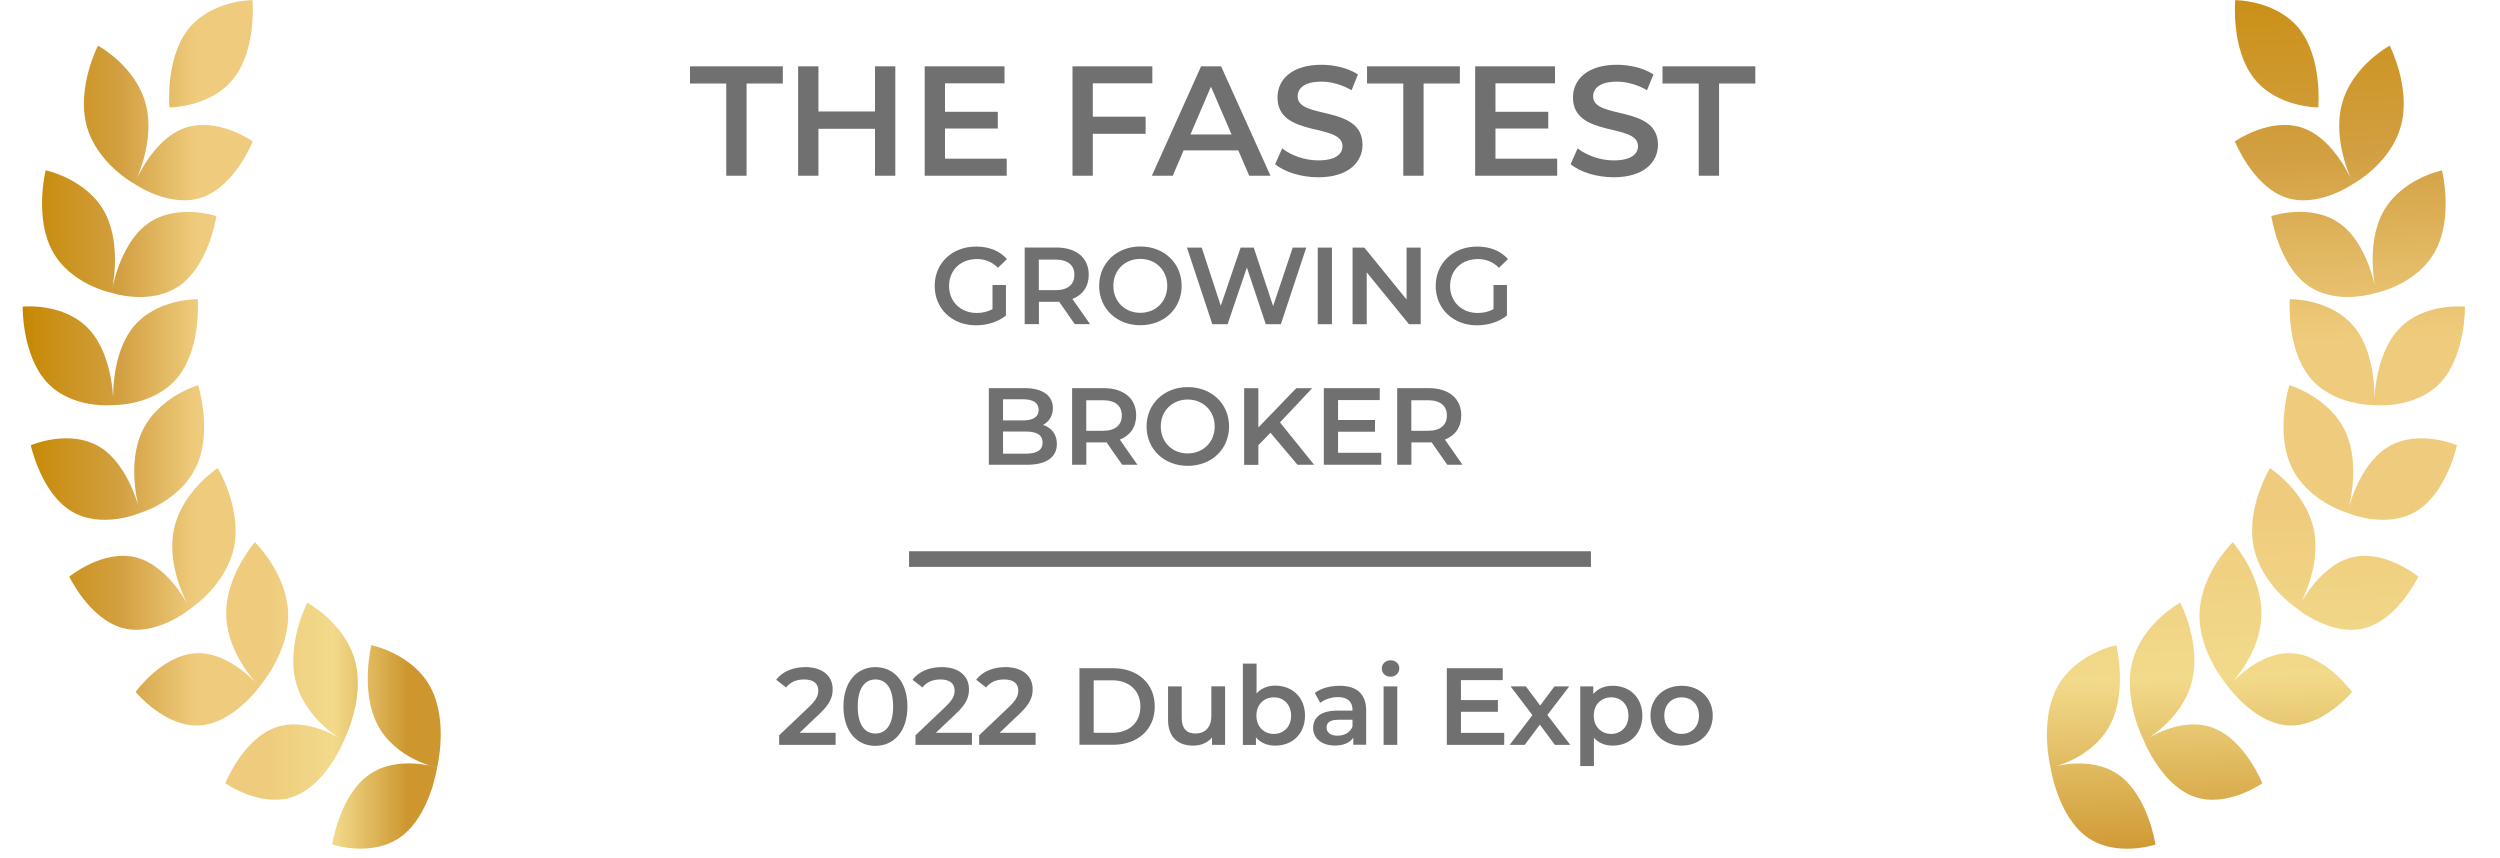
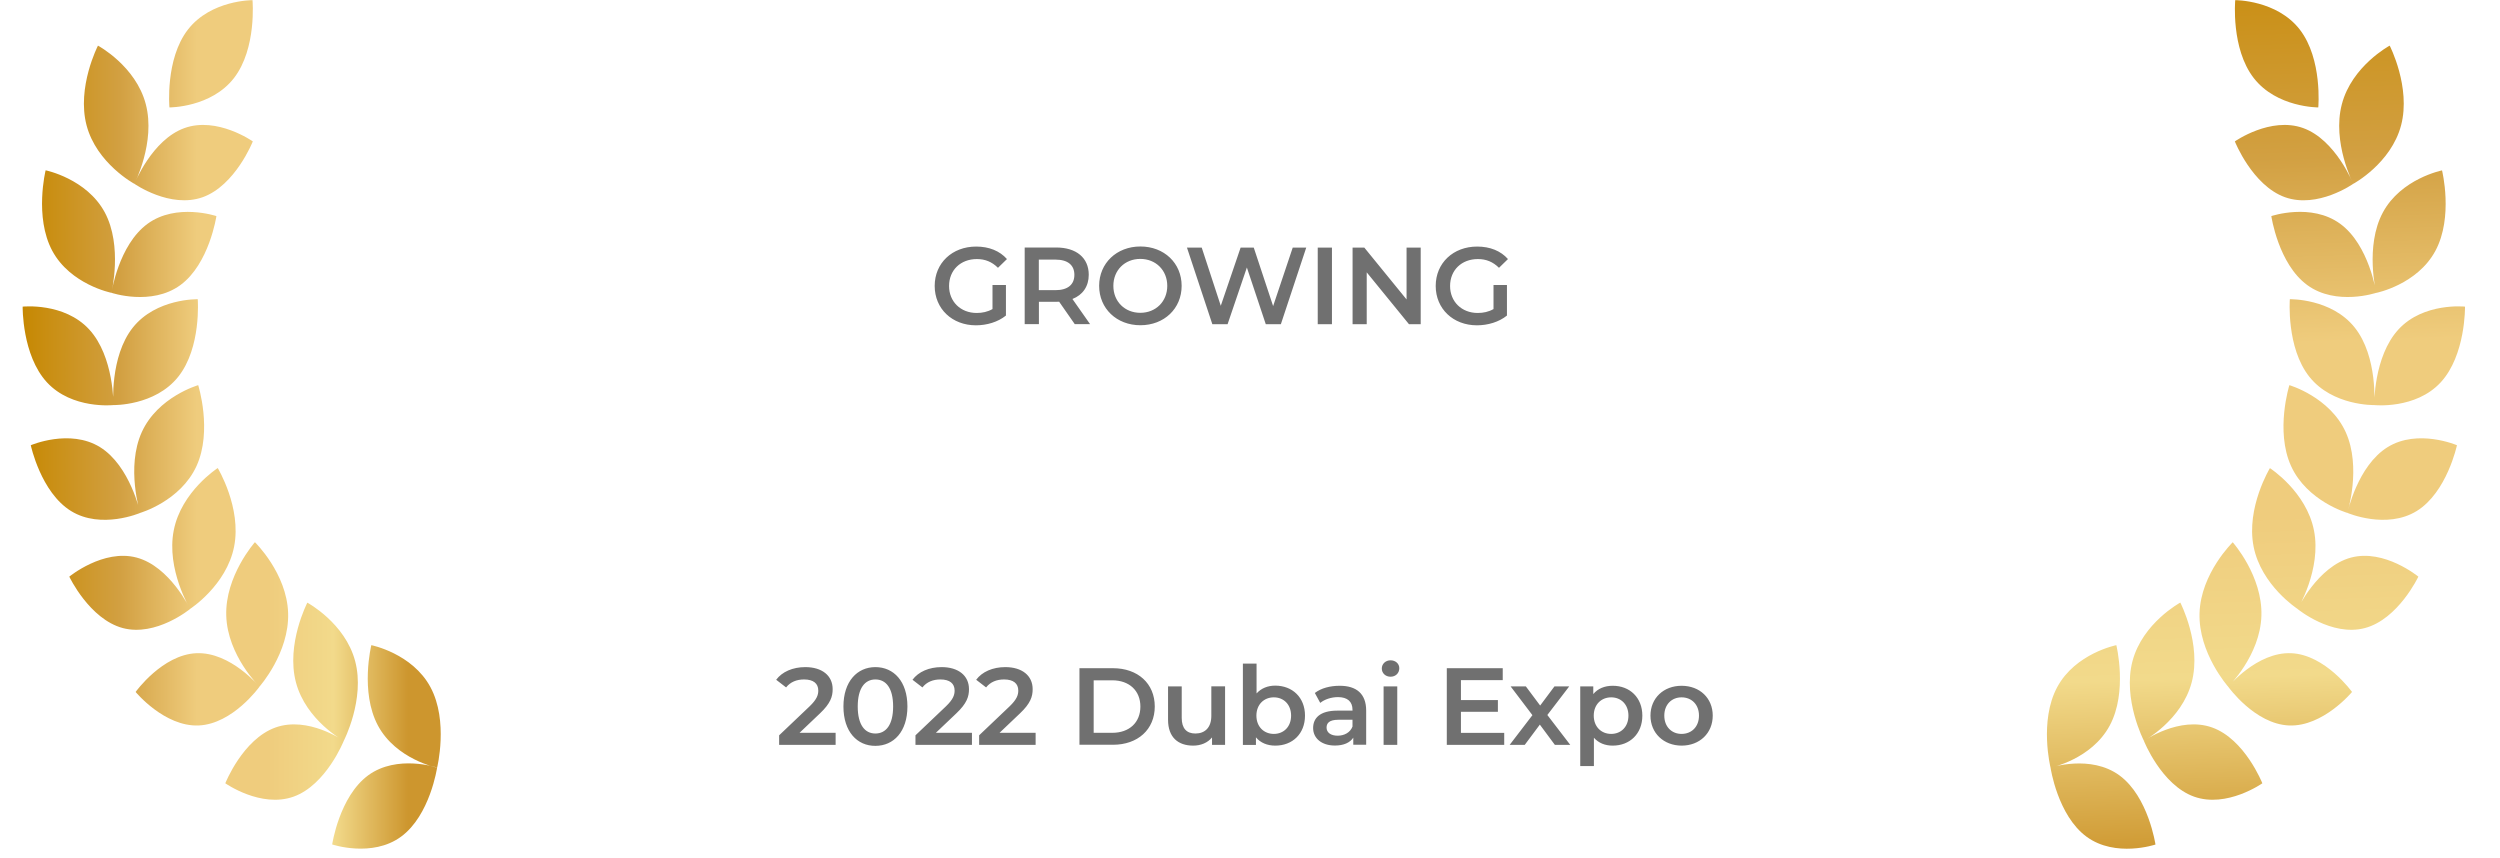
<svg xmlns="http://www.w3.org/2000/svg" version="1.1" id="圖層_1" x="0" y="0" viewBox="0 0 320 109.88" style="enable-background:new 0 0 320 109.88" xml:space="preserve">
  <style>.st2{enable-background:new}.st3{fill:#707070}</style>
  <switch>
    <g>
      <g class="st2">
-         <path class="st3" d="M92.96 10.69h-4.64v-2.2h11.88v2.2h-4.64v11.8h-2.6v-11.8zM114.6 8.49v14H112v-6h-7.24v6h-2.6v-14h2.6v5.78H112V8.49h2.6zM128.86 20.31v2.18h-10.5v-14h10.22v2.18h-7.62v3.64h6.76v2.14h-6.76v3.86h7.9zM139.88 10.67v4.26h6.76v2.2h-6.76v5.36h-2.6v-14h10.22v2.18h-7.62zM158.5 19.25h-7l-1.38 3.24h-2.68l6.3-14h2.56l6.32 14h-2.72l-1.4-3.24zm-.86-2.04L155 11.09l-2.62 6.12h5.26zM163.22 21.01l.9-2.02c1.12.9 2.9 1.54 4.62 1.54 2.18 0 3.1-.78 3.1-1.82 0-3.02-8.32-1.04-8.32-6.24 0-2.26 1.8-4.18 5.64-4.18 1.68 0 3.44.44 4.66 1.24l-.82 2.02c-1.26-.74-2.64-1.1-3.86-1.1-2.16 0-3.04.84-3.04 1.9 0 2.98 8.3 1.04 8.3 6.18 0 2.24-1.82 4.16-5.66 4.16-2.18 0-4.36-.68-5.52-1.68zM179.62 10.69h-4.64v-2.2h11.88v2.2h-4.64v11.8h-2.6v-11.8zM199.32 20.31v2.18h-10.5v-14h10.22v2.18h-7.62v3.64h6.76v2.14h-6.76v3.86h7.9zM201.04 21.01l.9-2.02c1.12.9 2.9 1.54 4.62 1.54 2.18 0 3.1-.78 3.1-1.82 0-3.02-8.32-1.04-8.32-6.24 0-2.26 1.8-4.18 5.64-4.18 1.68 0 3.44.44 4.66 1.24l-.82 2.02c-1.26-.74-2.64-1.1-3.86-1.1-2.16 0-3.04.84-3.04 1.9 0 2.98 8.3 1.04 8.3 6.18 0 2.24-1.82 4.16-5.66 4.16-2.18 0-4.36-.68-5.52-1.68zM217.44 10.69h-4.64v-2.2h11.88v2.2h-4.64v11.8h-2.6v-11.8z" />
-       </g>
+         </g>
      <g class="st2">
        <path class="st3" d="M127.04 36.48h1.72v3.91c-1.02.83-2.45 1.25-3.84 1.25-3.04 0-5.28-2.11-5.28-5.04s2.24-5.04 5.31-5.04c1.64 0 3.01.55 3.94 1.6l-1.15 1.12c-.77-.77-1.65-1.12-2.7-1.12-2.09 0-3.56 1.42-3.56 3.45 0 1.99 1.47 3.45 3.54 3.45.7 0 1.39-.14 2.02-.5v-3.08zM137.57 41.49l-2-2.87c-.13.01-.25.01-.38.01h-2.21v2.86h-1.82v-9.81h4.03c2.58 0 4.17 1.32 4.17 3.49 0 1.48-.76 2.58-2.09 3.1l2.26 3.22h-1.96zm-2.47-8.26h-2.13v3.91h2.13c1.6 0 2.42-.73 2.42-1.96s-.82-1.95-2.42-1.95zM140.69 36.59c0-2.9 2.24-5.04 5.28-5.04s5.28 2.13 5.28 5.04-2.24 5.04-5.28 5.04-5.28-2.14-5.28-5.04zm8.72 0c0-2-1.47-3.45-3.45-3.45s-3.45 1.44-3.45 3.45 1.47 3.45 3.45 3.45 3.45-1.45 3.45-3.45zM167.2 31.69l-3.25 9.81h-1.93l-2.42-7.26-2.47 7.26h-1.95l-3.25-9.81h1.89l2.44 7.45 2.54-7.45h1.68l2.48 7.49 2.51-7.49h1.73zM168.67 31.69h1.82v9.81h-1.82v-9.81zM181.85 31.69v9.81h-1.5l-5.41-6.64v6.64h-1.81v-9.81h1.5l5.41 6.64v-6.64h1.81zM191.17 36.48h1.72v3.91c-1.02.83-2.45 1.25-3.84 1.25-3.04 0-5.28-2.11-5.28-5.04s2.24-5.04 5.31-5.04c1.64 0 3.01.55 3.94 1.6l-1.15 1.12c-.77-.77-1.65-1.12-2.7-1.12-2.09 0-3.56 1.42-3.56 3.45 0 1.99 1.47 3.45 3.54 3.45.7 0 1.39-.14 2.02-.5v-3.08z" />
      </g>
      <g class="st2">
-         <path class="st3" d="M135.28 56.83c0 1.68-1.32 2.66-3.84 2.66h-4.87v-9.81h4.59c2.35 0 3.61 1 3.61 2.55 0 1.01-.5 1.75-1.26 2.16 1.06.34 1.77 1.16 1.77 2.44zm-6.89-5.72v2.7h2.58c1.26 0 1.98-.45 1.98-1.34 0-.91-.71-1.36-1.98-1.36h-2.58zm5.06 5.54c0-.98-.74-1.41-2.12-1.41h-2.94v2.83h2.94c1.37-.01 2.12-.44 2.12-1.42zM143.64 59.49l-2-2.87c-.13.01-.25.01-.38.01h-2.21v2.86h-1.82v-9.81h4.03c2.58 0 4.17 1.32 4.17 3.49 0 1.48-.76 2.58-2.09 3.1l2.25 3.22h-1.95zm-2.47-8.26h-2.13v3.91h2.13c1.6 0 2.42-.73 2.42-1.96s-.82-1.95-2.42-1.95zM146.76 54.59c0-2.9 2.24-5.04 5.28-5.04s5.28 2.13 5.28 5.04-2.24 5.04-5.28 5.04-5.28-2.14-5.28-5.04zm8.72 0c0-2-1.47-3.45-3.45-3.45-1.97 0-3.45 1.44-3.45 3.45s1.47 3.45 3.45 3.45c1.98-.01 3.45-1.45 3.45-3.45zM162.62 55.39l-1.55 1.6v2.51h-1.82v-9.81h1.82v5.03l4.85-5.03h2.04l-4.12 4.38 4.37 5.42h-2.13l-3.46-4.1zM176.8 57.96v1.53h-7.35v-9.81h7.16v1.53h-5.34v2.55H176v1.5h-4.73v2.7h5.53zM185.25 59.49l-2-2.87c-.13.01-.25.01-.38.01h-2.21v2.86h-1.82v-9.81h4.03c2.58 0 4.17 1.32 4.17 3.49 0 1.48-.76 2.58-2.09 3.1l2.25 3.22h-1.95zm-2.47-8.26h-2.13v3.91h2.13c1.6 0 2.42-.73 2.42-1.96s-.82-1.95-2.42-1.95z" />
-       </g>
+         </g>
      <g class="st2">
        <path class="st3" d="M106.96 93.8v1.54h-7.23v-1.22l3.89-3.7c.95-.91 1.12-1.48 1.12-2.03 0-.9-.62-1.42-1.82-1.42-.95 0-1.75.32-2.3 1.02l-1.27-.98c.76-1.02 2.11-1.62 3.73-1.62 2.13 0 3.5 1.08 3.5 2.82 0 .95-.27 1.82-1.62 3.1l-2.62 2.49h4.62zM107.96 90.43c0-3.22 1.77-5.04 4.09-5.04 2.34 0 4.1 1.82 4.1 5.04s-1.76 5.04-4.1 5.04c-2.33.01-4.09-1.81-4.09-5.04zm6.36 0c0-2.37-.92-3.46-2.27-3.46-1.33 0-2.26 1.09-2.26 3.46s.92 3.46 2.26 3.46c1.34 0 2.27-1.09 2.27-3.46zM124.41 93.8v1.54h-7.23v-1.22l3.89-3.7c.95-.91 1.12-1.48 1.12-2.03 0-.9-.62-1.42-1.82-1.42-.95 0-1.75.32-2.3 1.02l-1.27-.98c.76-1.02 2.11-1.62 3.73-1.62 2.13 0 3.5 1.08 3.5 2.82 0 .95-.27 1.82-1.62 3.1l-2.62 2.49h4.62zM132.56 93.8v1.54h-7.23v-1.22l3.89-3.7c.95-.91 1.12-1.48 1.12-2.03 0-.9-.62-1.42-1.82-1.42-.95 0-1.75.32-2.3 1.02l-1.27-.98c.76-1.02 2.11-1.62 3.73-1.62 2.13 0 3.5 1.08 3.5 2.82 0 .95-.27 1.82-1.62 3.1l-2.62 2.49h4.62zM138.17 85.53h4.29c3.18 0 5.35 1.96 5.35 4.9s-2.17 4.9-5.35 4.9h-4.29v-9.8zm4.2 8.27c2.19 0 3.6-1.33 3.6-3.36s-1.42-3.36-3.6-3.36h-2.38v6.72h2.38zM156.81 87.86v7.48h-1.67v-.95c-.56.69-1.44 1.05-2.41 1.05-1.92 0-3.22-1.05-3.22-3.31v-4.27h1.75v4.03c0 1.36.64 2 1.75 2 1.22 0 2.04-.76 2.04-2.26v-3.78h1.76zM167.04 91.6c0 2.33-1.61 3.84-3.8 3.84-1.02 0-1.89-.35-2.48-1.06v.97h-1.67V84.94h1.75v3.82c.6-.67 1.44-1 2.4-1 2.19.01 3.8 1.51 3.8 3.84zm-1.78 0c0-1.43-.95-2.34-2.21-2.34s-2.23.91-2.23 2.34.97 2.34 2.23 2.34 2.21-.91 2.21-2.34zM174.87 90.95v4.38h-1.65v-.91c-.42.64-1.23 1.01-2.35 1.01-1.71 0-2.79-.94-2.79-2.24 0-1.25.84-2.23 3.11-2.23h1.93v-.11c0-1.02-.62-1.62-1.86-1.62-.84 0-1.71.28-2.27.74l-.69-1.27c.8-.62 1.96-.92 3.17-.92 2.15-.01 3.4 1.02 3.4 3.17zM173.12 93v-.87h-1.81c-1.19 0-1.51.45-1.51 1 0 .63.53 1.04 1.43 1.04.85-.01 1.59-.4 1.89-1.17zM176.87 85.57c0-.59.48-1.05 1.12-1.05s1.12.43 1.12 1.01c0 .62-.46 1.09-1.12 1.09-.65 0-1.12-.46-1.12-1.05zm.23 2.29h1.75v7.48h-1.75v-7.48zM192.54 93.81v1.53h-7.35v-9.81h7.16v1.53H187v2.55h4.73v1.5H187v2.7h5.54zM199.02 95.34l-1.92-2.59-1.93 2.59h-1.93l2.91-3.8-2.79-3.68h1.95l1.83 2.45 1.83-2.45h1.89l-2.8 3.66 2.93 3.82h-1.97zM210.22 91.6c0 2.33-1.61 3.84-3.8 3.84-.95 0-1.79-.32-2.4-1.01v3.63h-1.75v-10.2h1.67v.98c.59-.71 1.46-1.06 2.48-1.06 2.19-.01 3.8 1.51 3.8 3.82zm-1.78 0c0-1.43-.95-2.34-2.21-2.34s-2.23.91-2.23 2.34.97 2.34 2.23 2.34 2.21-.91 2.21-2.34zM211.26 91.6c0-2.24 1.68-3.82 3.98-3.82 2.33 0 3.99 1.58 3.99 3.82s-1.67 3.84-3.99 3.84c-2.29-.01-3.98-1.6-3.98-3.84zm6.21 0c0-1.43-.95-2.34-2.23-2.34-1.26 0-2.21.91-2.21 2.34s.95 2.34 2.21 2.34c1.28 0 2.23-.91 2.23-2.34z" />
      </g>
      <linearGradient id="SVGID_1_" gradientUnits="userSpaceOnUse" x1="2.904" y1="54.324" x2="56.414" y2="54.324">
        <stop offset="0" style="stop-color:#c68802" />
        <stop offset=".234" style="stop-color:#d2a042" />
        <stop offset=".417" style="stop-color:#efcc7d" />
        <stop offset=".585" style="stop-color:#efcc7d" />
        <stop offset=".744" style="stop-color:#f2da8b" />
        <stop offset=".922" style="stop-color:#cd962e" />
      </linearGradient>
      <path d="M55.1 87.96c2.33 4.33.85 10.3.85 10.3s-5.24-1.05-7.57-5.38c-2.32-4.33-.85-10.3-.85-10.3s5.25 1.05 7.57 5.38zm-12.58 20.13s5.11 1.72 8.82-1c3.71-2.72 4.61-8.84 4.61-8.84s-5.11-1.72-8.82.99c-3.71 2.73-4.61 8.85-4.61 8.85zm-3.18-30.95s-2.75 5.32-1.46 10.2c1.29 4.89 6.12 7.49 6.12 7.49s2.75-5.32 1.46-10.2c-1.29-4.89-6.12-7.49-6.12-7.49zm-10.5 23.12s4.56 3.21 8.74 1.71c4.18-1.5 6.42-7.14 6.42-7.14s-4.56-3.21-8.74-1.71c-4.19 1.5-6.42 7.14-6.42 7.14zm3.79-30.86s-3.83 4.31-3.67 9.41c.16 5.11 4.25 9.08 4.25 9.08s3.83-4.31 3.67-9.42c-.16-5.09-4.25-9.07-4.25-9.07zM17.36 88.57s3.69 4.47 8.07 4.29c4.38-.19 7.78-4.96 7.78-4.96s-3.69-4.47-8.07-4.29c-4.37.19-7.78 4.96-7.78 4.96zm10.51-28.66s-4.66 3-5.63 7.98c-.98 4.98 2.09 10.05 2.09 10.05s4.66-3 5.64-7.99c.97-4.97-2.1-10.04-2.1-10.04zm-19 13.9s2.57 5.43 6.84 6.58c4.27 1.14 8.62-2.44 8.62-2.44s-2.57-5.44-6.84-6.58-8.62 2.44-8.62 2.44zm16.5-24.51s-5.17 1.49-7.22 6.01-.21 10.34-.21 10.34 5.16-1.49 7.22-6.01c2.05-4.51.21-10.34.21-10.34zM3.94 56.99s1.28 6.03 5.15 8.42c3.87 2.39 8.86.24 8.86.24s-1.28-6.02-5.15-8.42c-3.87-2.39-8.86-.24-8.86-.24zM25.31 38.3s-5.32-.12-8.3 3.62c-2.98 3.74-2.5 9.93-2.5 9.93s5.32.12 8.3-3.62c2.99-3.75 2.5-9.93 2.5-9.93zm-22.41.95s-.1 6.21 3.11 9.69c3.21 3.48 8.51 2.91 8.51 2.91s.1-6.21-3.11-9.69C8.2 38.68 2.9 39.25 2.9 39.25zm24.8-11.59s-5.11-1.72-8.82.99c-3.71 2.72-4.61 8.83-4.61 8.83s5.11 1.72 8.82-.99c3.7-2.71 4.61-8.83 4.61-8.83zM5.84 21.8s-1.47 5.97.85 10.3c2.33 4.33 7.57 5.38 7.57 5.38s1.47-5.97-.85-10.3c-2.33-4.32-7.57-5.38-7.57-5.38zm26.52-3.7s-4.56-3.21-8.74-1.71c-4.19 1.5-6.41 7.14-6.41 7.14s4.56 3.2 8.74 1.71c4.18-1.51 6.41-7.14 6.41-7.14zM12.54 5.84s-2.74 5.32-1.46 10.2c1.29 4.89 6.12 7.49 6.12 7.49s2.75-5.32 1.46-10.2c-1.28-4.89-6.12-7.49-6.12-7.49zM32.32.02S27-.01 24.06 3.78c-2.94 3.79-2.37 9.97-2.37 9.97s5.32.03 8.26-3.76C32.88 6.2 32.32.02 32.32.02z" style="fill:url(#SVGID_1_)" />
      <linearGradient id="SVGID_00000052794770139190219620000017764718652246028943_" gradientUnits="userSpaceOnUse" x1="286.353" y1="-9.997" x2="290.421" y2="119.765">
        <stop offset="0" style="stop-color:#c68802" />
        <stop offset=".234" style="stop-color:#d2a042" />
        <stop offset=".417" style="stop-color:#efcc7d" />
        <stop offset=".585" style="stop-color:#efcc7d" />
        <stop offset=".744" style="stop-color:#f2da8b" />
        <stop offset=".922" style="stop-color:#cd962e" />
      </linearGradient>
      <path style="fill:url(#SVGID_00000052794770139190219620000017764718652246028943_)" d="M263.32 87.96c-2.33 4.33-.85 10.3-.85 10.3s5.24-1.05 7.57-5.38.85-10.3.85-10.3-5.25 1.05-7.57 5.38zm7.97 11.29c-3.71-2.71-8.82-.99-8.82-.99s.9 6.12 4.61 8.84c3.71 2.72 8.82 1 8.82 1s-.9-6.13-4.61-8.85zm1.67-14.63c-1.29 4.89 1.46 10.2 1.46 10.2s4.83-2.6 6.12-7.49c1.29-4.88-1.46-10.2-1.46-10.2s-4.83 2.61-6.12 7.49zm10.2 8.5c-4.19-1.5-8.74 1.71-8.74 1.71s2.23 5.64 6.42 7.14c4.18 1.5 8.74-1.71 8.74-1.71s-2.23-5.64-6.42-7.14zm-1.62-14.64c-.16 5.11 3.67 9.42 3.67 9.42s4.09-3.97 4.25-9.08c.16-5.11-3.67-9.41-3.67-9.41s-4.09 3.97-4.25 9.07zm11.74 5.13c-4.38-.19-8.07 4.29-8.07 4.29s3.4 4.77 7.78 4.96c4.37.18 8.07-4.29 8.07-4.29s-3.41-4.77-7.78-4.96zm-4.82-13.65c.98 4.98 5.64 7.99 5.64 7.99s3.07-5.07 2.09-10.05-5.64-7.98-5.64-7.98-3.07 5.06-2.09 10.04zm12.47 1.41c-4.27 1.14-6.84 6.58-6.84 6.58s4.35 3.58 8.62 2.44c4.27-1.14 6.84-6.58 6.84-6.58s-4.35-3.58-8.62-2.44zm-7.68-11.73c2.05 4.52 7.21 6.01 7.21 6.01s1.84-5.82-.21-10.34c-2.05-4.51-7.21-6.01-7.21-6.01s-1.83 5.83.21 10.34zm12.37-2.41c-3.87 2.39-5.15 8.42-5.15 8.42s4.99 2.15 8.87-.24c3.87-2.39 5.15-8.42 5.15-8.42s-5-2.15-8.87.24zm-10.02-9c2.98 3.74 8.3 3.62 8.3 3.62s.49-6.18-2.5-9.93c-2.98-3.74-8.3-3.62-8.3-3.62s-.48 6.18 2.5 9.93zm11.41-6.07c-3.21 3.48-3.11 9.69-3.11 9.69s5.3.57 8.51-2.91 3.11-9.69 3.11-9.69-5.3-.57-8.51 2.91zm-11.68-5.67c3.71 2.71 8.83.99 8.83.99s-.9-6.12-4.61-8.83c-3.71-2.72-8.82-.99-8.82-.99s.89 6.12 4.6 8.83zm9.68-9.3c-2.33 4.33-.85 10.3-.85 10.3s5.24-1.05 7.57-5.38.85-10.3.85-10.3-5.24 1.05-7.57 5.38zm-12.54-1.95c4.19 1.5 8.74-1.71 8.74-1.71s-2.23-5.64-6.41-7.14-8.74 1.71-8.74 1.71 2.23 5.63 6.41 7.14zm7.29-11.91c-1.29 4.89 1.46 10.2 1.46 10.2s4.83-2.6 6.12-7.49c1.28-4.88-1.46-10.2-1.46-10.2s-4.84 2.6-6.12 7.49zm-11.28-3.34c2.94 3.79 8.26 3.76 8.26 3.76s.56-6.18-2.37-9.97c-2.94-3.79-8.26-3.76-8.26-3.76s-.57 6.18 2.37 9.97z" />
-       <path class="st3" d="M116.36 70.56h87.28v2h-87.28z" id="Linie_13_00000158747685341376958450000011978773109736123835_" />
    </g>
  </switch>
</svg>